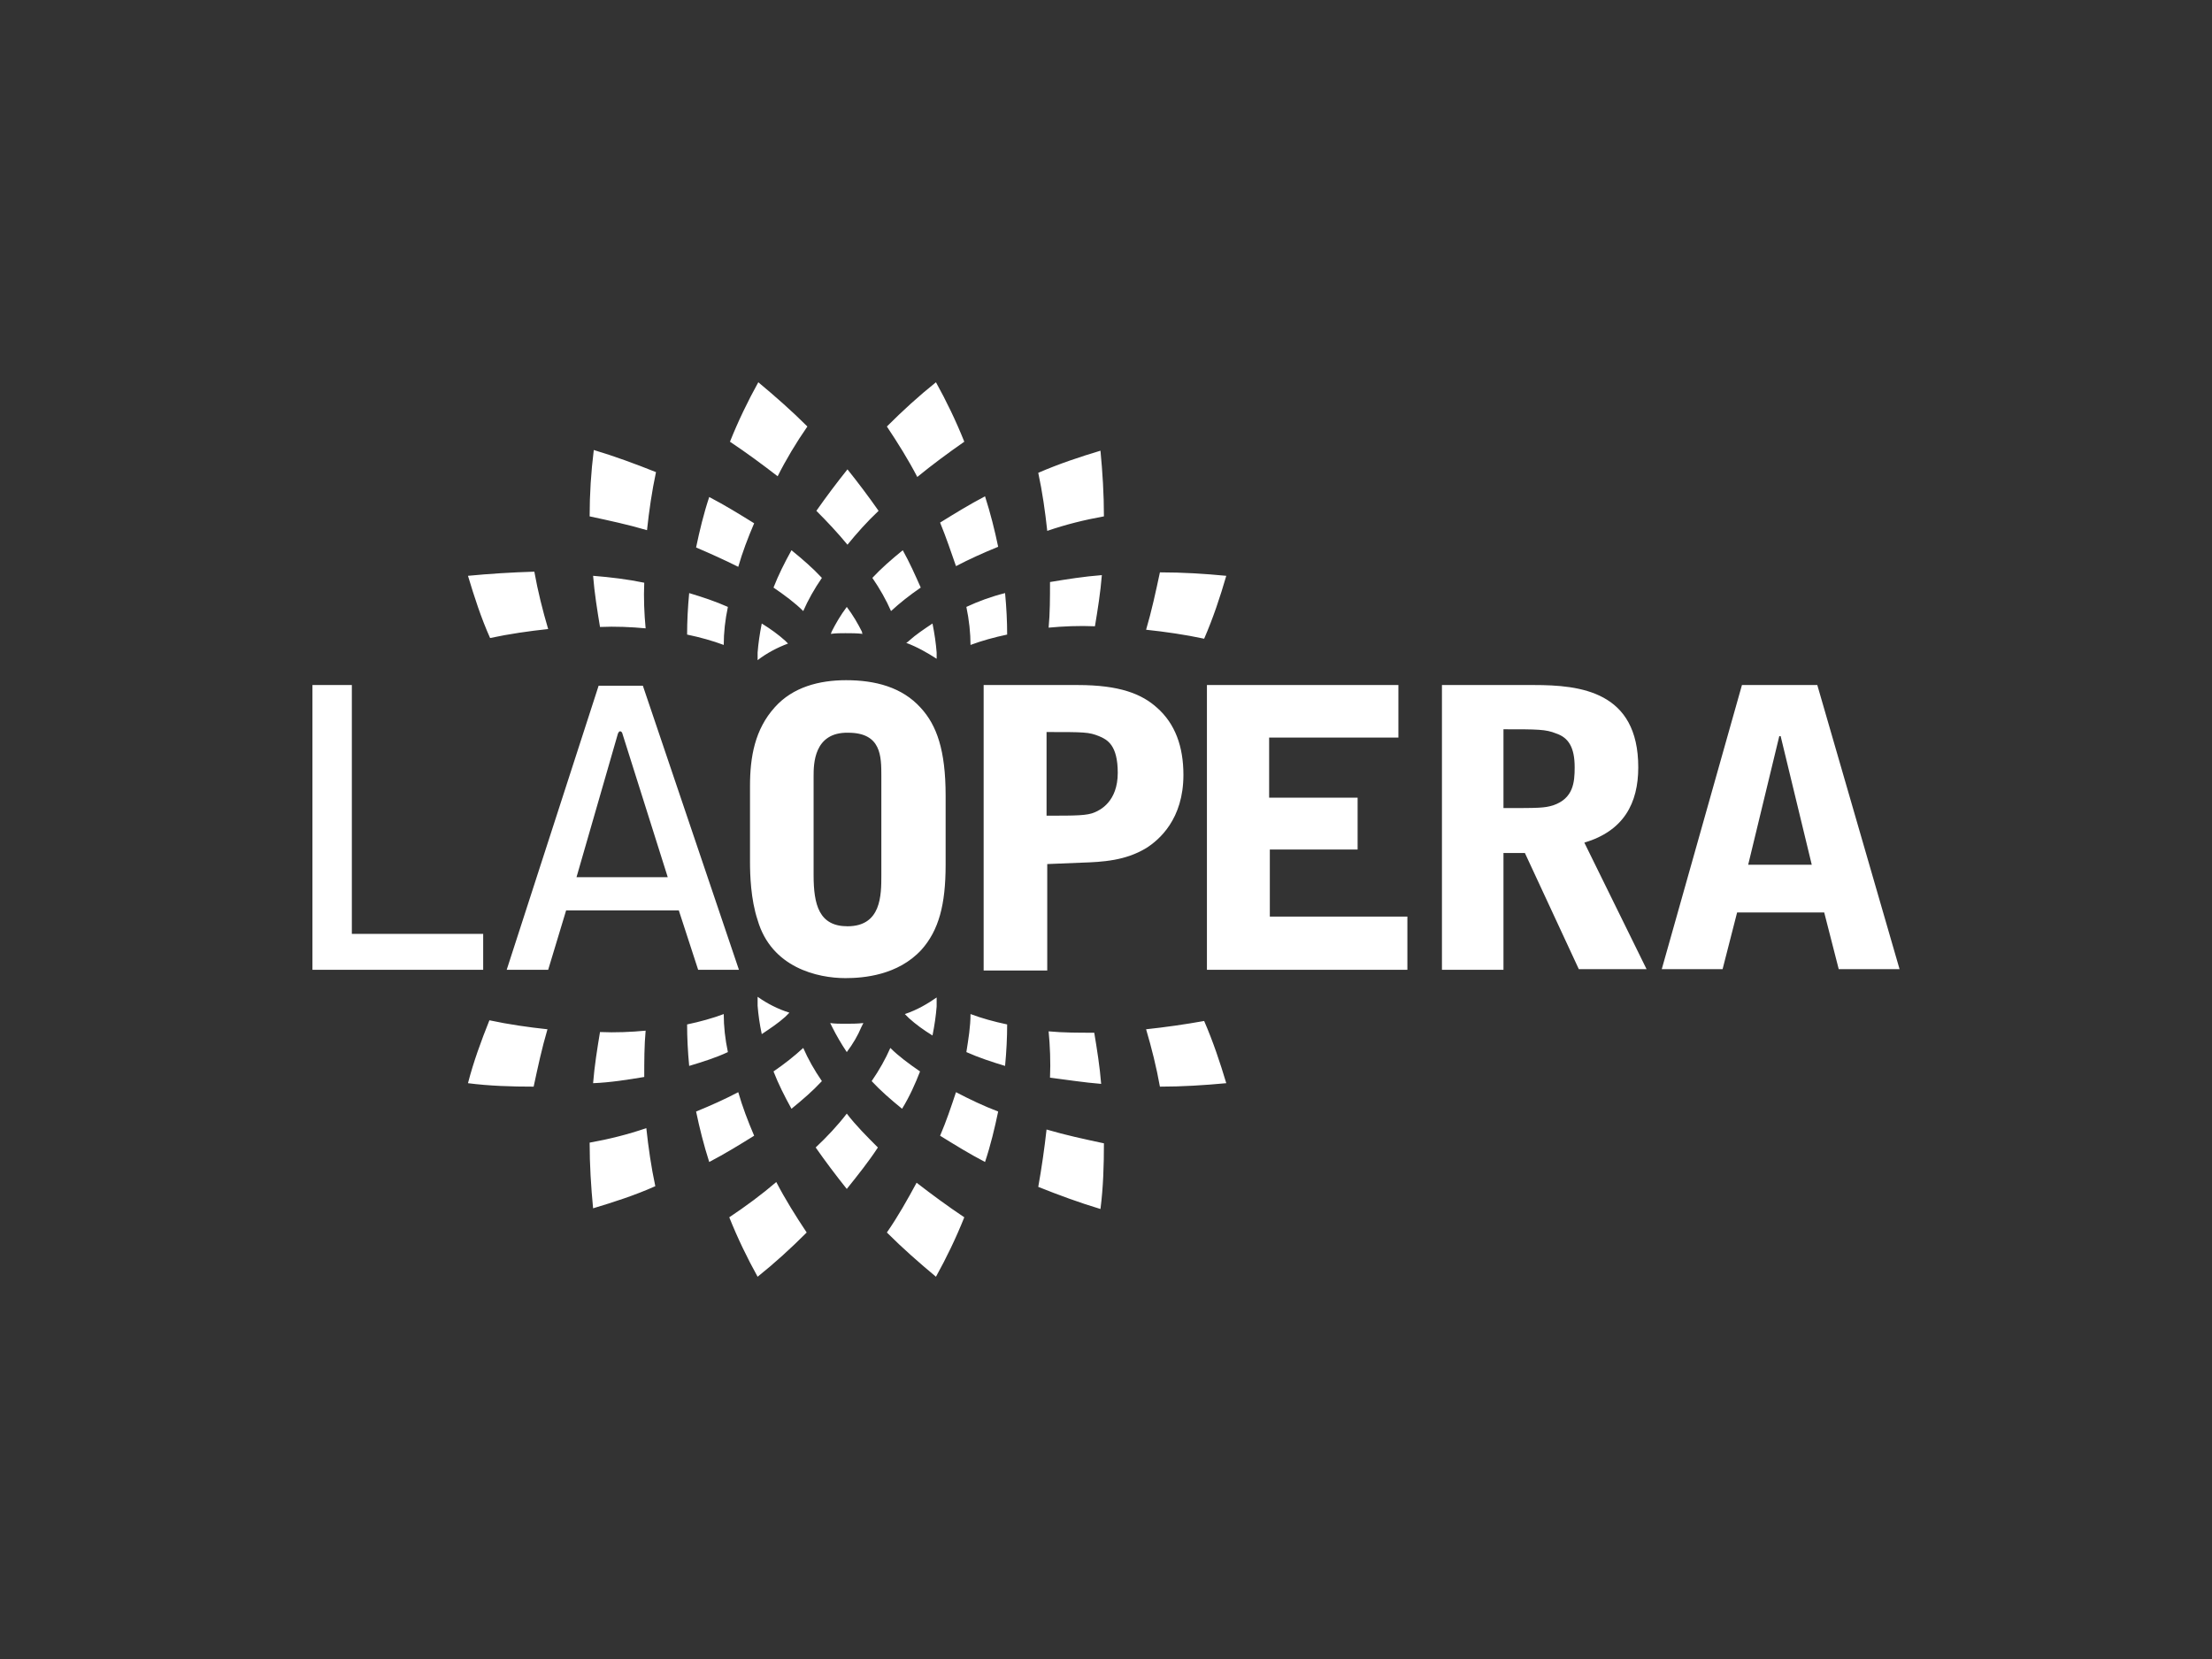
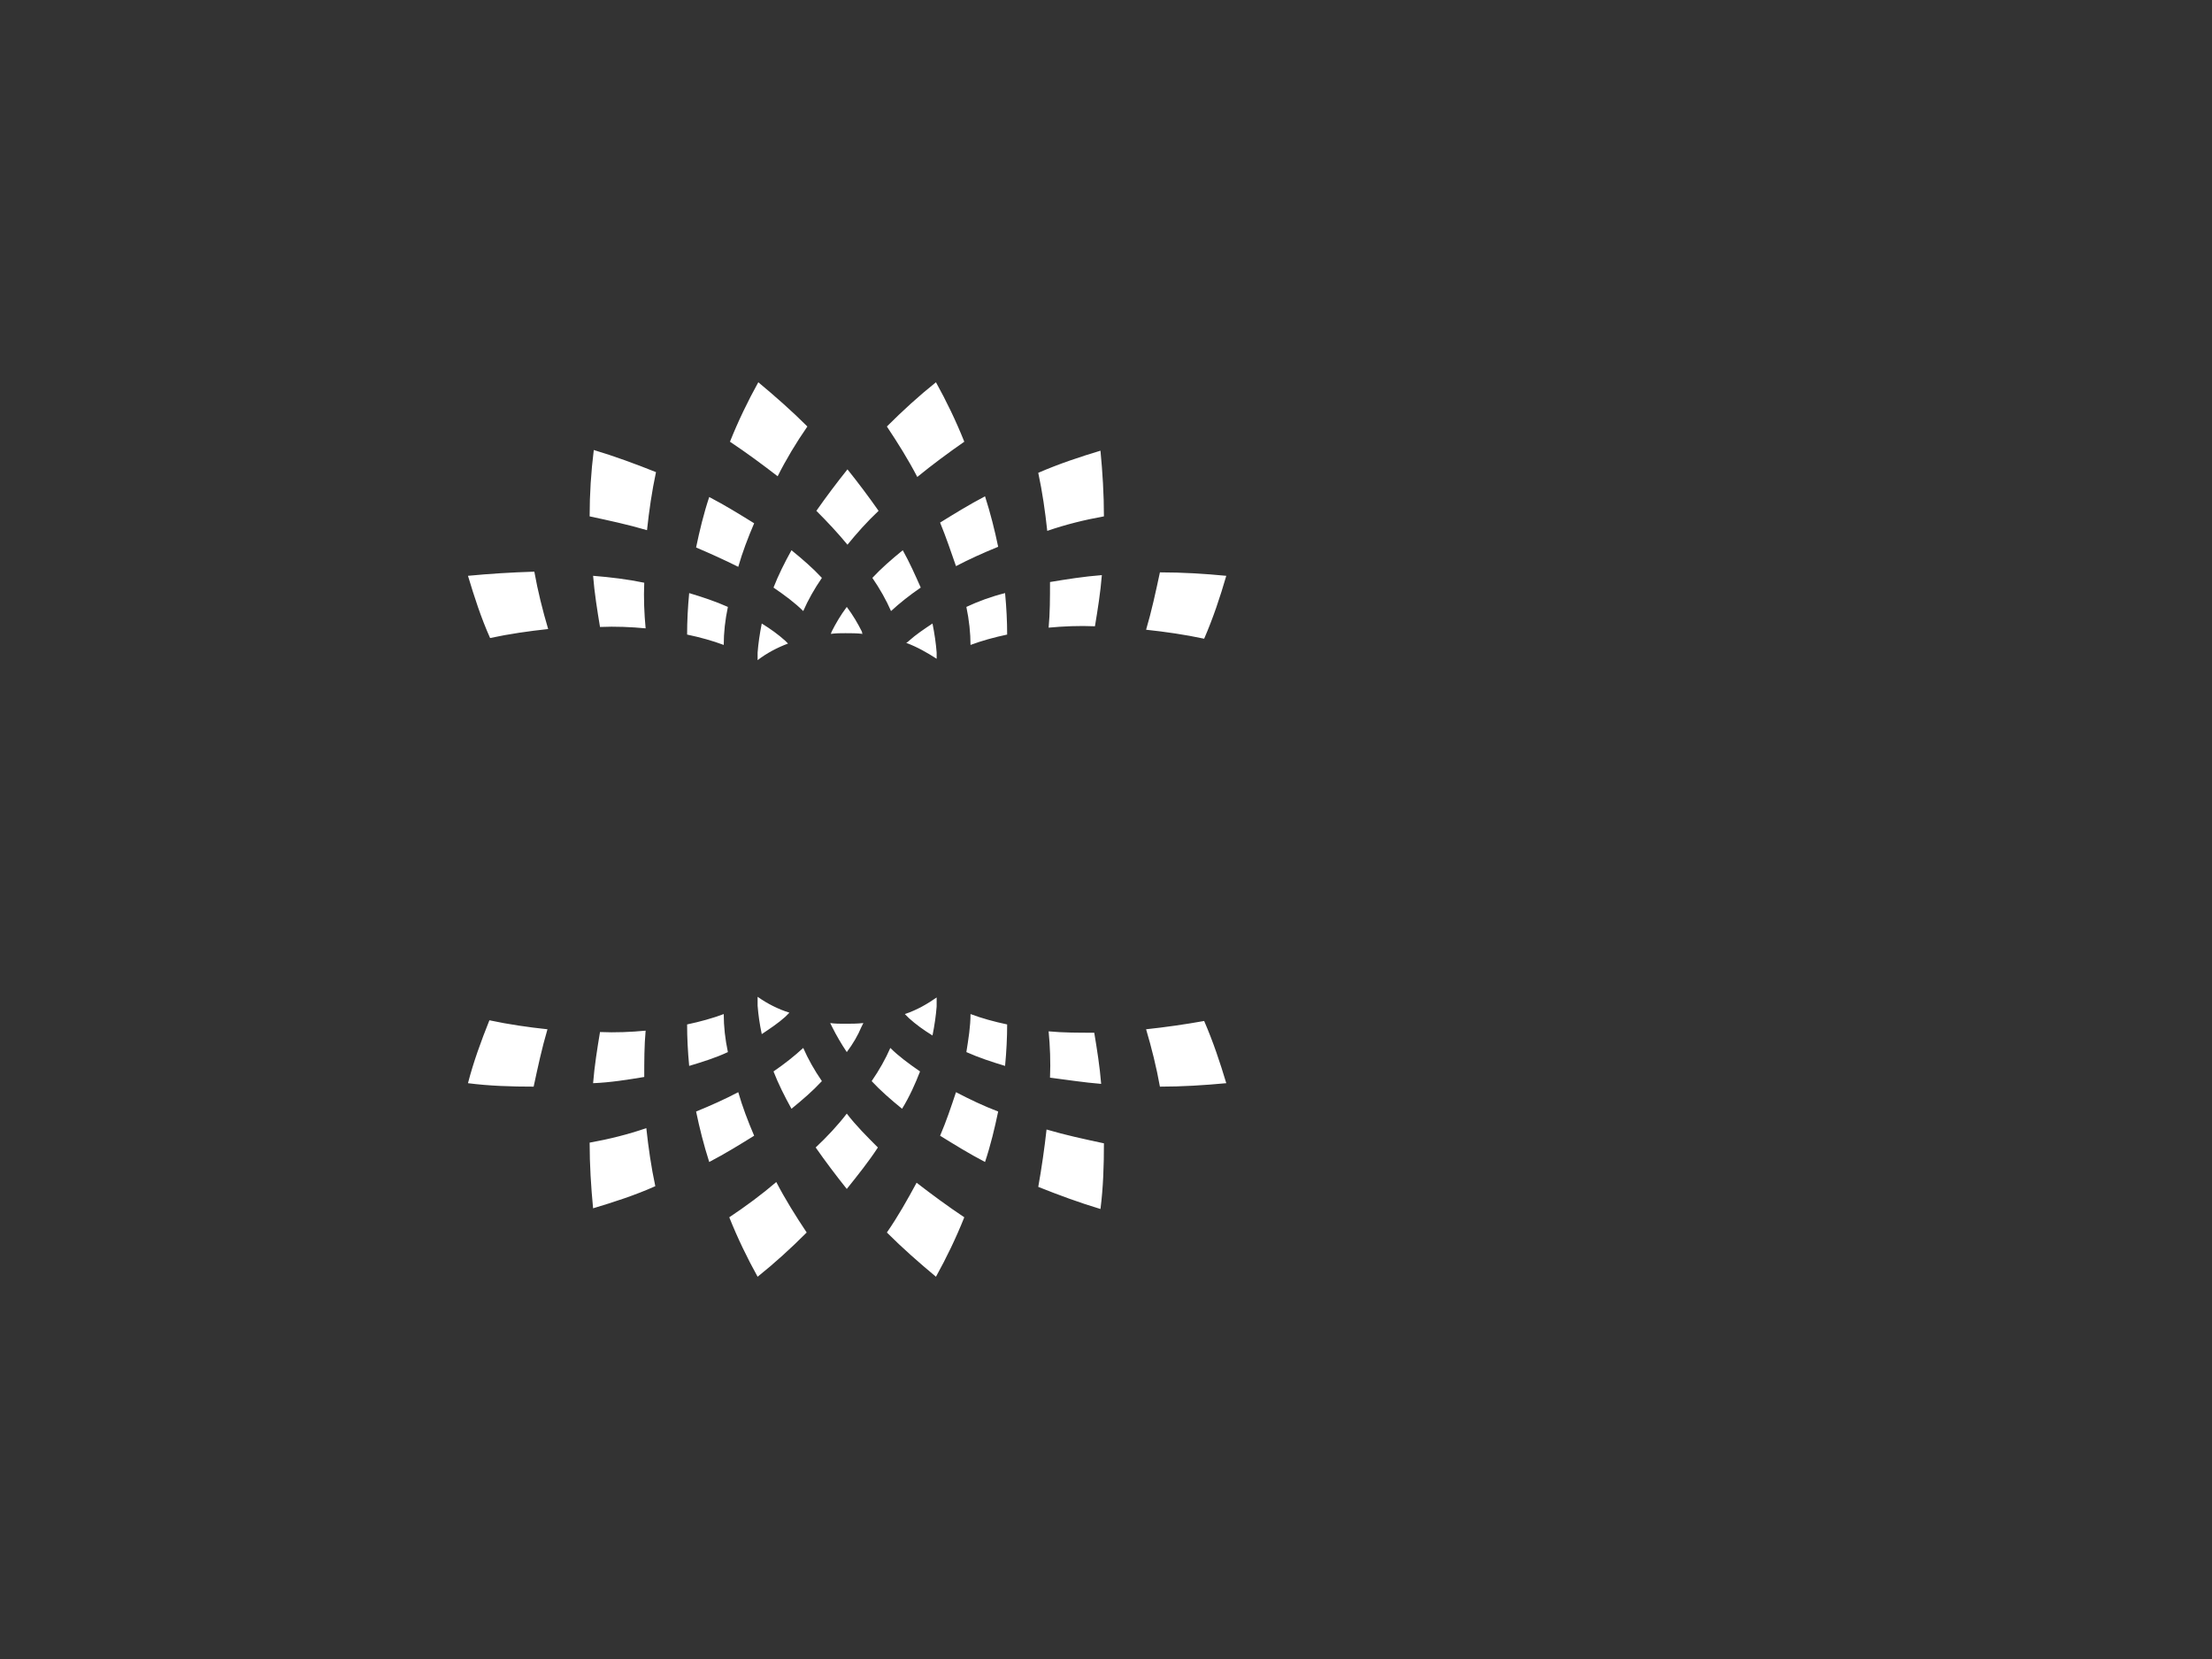
<svg xmlns="http://www.w3.org/2000/svg" viewBox="0 0 320 240">
  <rect x="0" y="0" width="320" height="240" fill="#333333" stroke="none" />
-   <path d="M252 99.1h10.9l11.9 41.1H266l-2.1-8.2h-12.6l-2.1 8.2h-8.8L252 99.1zm10.1 26l-4.5-18.6h-.2l-4.5 18.6h9.2zm-44.6-1.6v16.8h-8.9V99.1h13.3c6.7 0 15.1.9 15.1 11.9 0 5.2-2.1 9.2-7.8 10.9l9 18.3h-9.8l-7.8-16.8h-3.1zm0-18v11.4c5.1 0 5.9 0 7.2-.4 2.9-1 3.1-3.3 3.1-5.5 0-2.9-.9-4.3-2.7-4.9-1.5-.6-2.6-.6-7.6-.6m-42.9 34.8V99.1h27.7v7.6h-18.7v8.7h12.8v7.5h-12.7v9.7h19.9v7.7zm-32.3 0V99.1h13.6c6.1 0 9.3 1.3 11.5 3.3 2.6 2.3 3.8 5.6 3.8 9.7 0 6.4-3.5 9.4-5.4 10.6-3 1.8-6.2 2-9.4 2.1l-4.9.2v15.4h-9.2zm9.1-34.4V118c4.3 0 5.9 0 7-.5.7-.3 3.3-1.5 3.3-5.7 0-4-1.5-4.8-2.7-5.3-1.5-.6-2.1-.6-7.6-.6m-42.9 18.8v-11c0-4.2.7-8.2 3.6-11.4 2.6-2.9 6.4-3.9 10.3-3.9 4.2 0 8.1 1 10.8 4 2.3 2.5 3.6 6.1 3.6 12.7v10c0 5.8-1 9.5-3.5 12.3-3.4 3.7-8.4 4.1-11 4.1-4 0-10.7-1.5-12.7-8.4-1-3-1.1-6.6-1.1-8.4m9.2-12.4v14.3c0 4.3.8 7.4 4.9 7.4 4.9 0 4.9-4.5 4.9-7.4v-14.3c0-2.9 0-6.3-4.8-6.3-5-.1-5 4.6-5 6.3m-16.7 28l-2.8-8.6H81.9l-2.6 8.6h-6l13.3-41.1H93l13.9 41.1H101zm-17.6-13.4h13.2L90 106c-.1-.1-.1-.2-.3-.2-.2 0-.2.2-.3.3l-6 20.8zm-38.2 13.4V99.1h5.7v36h19v5.2z" fill-rule="evenodd" clip-rule="evenodd" fill="#fff" />
  <path d="M135.5 145.6v-1.3c-1.3.9-2.8 1.8-4.6 2.4l.6.6c1 .9 2.1 1.7 3.4 2.5.3-1.5.5-2.9.6-4.2m-25.9-1.4v1.3c.1 1.3.3 2.7.6 4.1 1.2-.8 2.4-1.6 3.4-2.5l.6-.6c-1.6-.5-3.2-1.3-4.6-2.3m12.9 8c.9-1.2 1.6-2.4 2.1-3.6l.3-.6c-.9.1-1.8.1-2.7.1-.7 0-1.4 0-2.1-.1l.3.6c.6 1.2 1.3 2.4 2.1 3.6m13-57.8c-.1-1.3-.3-2.7-.6-4.2-1.2.8-2.4 1.6-3.4 2.5-.1.1-.2.2-.4.3 1.6.6 3 1.4 4.4 2.3v-.9m-25.9 0v1.1c1.3-1 2.8-1.8 4.4-2.4l-.4-.4c-1-.9-2.1-1.7-3.4-2.5-.3 1.5-.5 2.9-.6 4.2m12.9-6.6c-.9 1.2-1.6 2.4-2.2 3.6 0 .1-.1.2-.1.3.7-.1 1.4-.1 2.1-.1.8 0 1.7 0 2.5.1-.1-.1-.1-.2-.1-.3-.6-1.2-1.3-2.4-2.2-3.6m10.6 67.2c-1.6-1.1-3.1-2.2-4.3-3.4-.7 1.6-1.6 3.2-2.7 4.8 1.3 1.4 2.8 2.7 4.4 4 1.1-1.8 1.9-3.6 2.6-5.4m-27.8-67.2c-1.8-.8-3.6-1.4-5.6-2-.2 2.1-.3 4.1-.3 6 1.9.4 3.7.9 5.3 1.5 0-1.8.2-3.6.6-5.5m25.3-8.2c-1.6 1.3-3.1 2.6-4.4 4 1.1 1.6 2 3.2 2.7 4.8 1.3-1.2 2.7-2.3 4.3-3.4-.8-1.8-1.6-3.6-2.6-5.4m-16.1 80.8c1.6-1.3 3.1-2.6 4.4-4-1.1-1.6-2-3.2-2.7-4.8-1.3 1.2-2.7 2.3-4.3 3.4.7 1.8 1.6 3.6 2.6 5.4M111.9 85c1.6 1.1 3.1 2.2 4.3 3.4.7-1.6 1.6-3.2 2.7-4.8-1.3-1.4-2.8-2.7-4.4-4-1 1.8-1.9 3.6-2.6 5.4m27.9 67.2c1.8.8 3.6 1.4 5.6 2 .2-2.1.3-4.1.3-6-1.9-.4-3.7-.9-5.3-1.5 0 1.8-.3 3.6-.6 5.5m0-64.4c.4 1.9.6 3.8.6 5.5 1.6-.6 3.4-1.1 5.3-1.5 0-1.9-.1-3.9-.3-6-2 .5-3.9 1.2-5.6 2m-35.1 58.9c-1.6.6-3.4 1.1-5.3 1.5 0 1.9.1 3.9.3 6 2-.6 3.9-1.2 5.6-2-.4-1.9-.6-3.7-.6-5.5m4.4-71c-2.1-1.3-4.2-2.6-6.5-3.8-.8 2.4-1.4 4.9-1.9 7.3 2.1.9 4.1 1.8 6.1 2.8.6-2.1 1.4-4.2 2.3-6.3m18-1.8c-1.4-2-2.9-4-4.5-6-1.6 2-3.1 4-4.5 6 1.6 1.6 3.1 3.2 4.5 4.9 1.3-1.6 2.8-3.3 4.5-4.9m11.2 8c1.9-1 3.9-1.9 6.1-2.8-.5-2.4-1.1-4.8-1.9-7.3-2.3 1.2-4.4 2.5-6.5 3.8.9 2.2 1.6 4.3 2.3 6.3m13.6 2.3c0 2.3 0 4.5-.2 6.6 2.1-.2 4.4-.3 6.7-.2.4-2.4.8-4.9 1-7.4-2.6.2-5.1.6-7.5 1m7.4 72.6c-.2-2.5-.6-5-1-7.4-2.3 0-4.5 0-6.6-.2.2 2.1.3 4.4.2 6.7 2.4.3 4.9.7 7.4.9M93.4 90.9c-.2-2.1-.3-4.4-.2-6.6-2.4-.5-4.9-.8-7.4-1 .2 2.5.6 5 1 7.4 2.2-.1 4.5 0 6.6.2m13.4 67.1c-1.9 1-3.9 1.9-6.1 2.8.5 2.4 1.1 4.8 1.9 7.3 2.3-1.2 4.4-2.5 6.5-3.8-.9-2.1-1.7-4.2-2.3-6.3m-13.6-2.2c0-2.3 0-4.5.2-6.7-2.1.2-4.4.3-6.6.2-.4 2.4-.8 4.9-1 7.4 2.5-.1 5-.5 7.4-.9M118 166c1.4 2 2.9 4 4.5 6 1.6-2 3.2-4 4.5-6-1.6-1.6-3.2-3.2-4.5-4.9-1.3 1.7-2.9 3.4-4.5 4.9m18-1.7c2.1 1.3 4.2 2.6 6.5 3.8.8-2.4 1.4-4.9 1.9-7.3-2.1-.8-4.2-1.8-6.1-2.8-.7 2.1-1.4 4.2-2.3 6.3m-68.3-81c.9 3 1.9 6.1 3.2 9 2.8-.6 5.6-1 8.4-1.3-.8-2.7-1.5-5.5-2-8.3-3.3.1-6.5.3-9.6.6m71.8-19.4c-1.2-3-2.6-5.9-4.1-8.6-2.5 2-4.8 4.1-7.1 6.4 1.6 2.4 3.1 4.8 4.4 7.3 2.2-1.8 4.5-3.5 6.8-5.1m-22.7-2.2c-2.3-2.3-4.7-4.4-7.1-6.4-1.5 2.7-2.9 5.6-4.1 8.6 2.4 1.6 4.7 3.3 6.9 5 1.2-2.4 2.7-4.9 4.3-7.2m-49.1 95c3.1.4 6.3.5 9.5.5.6-2.8 1.2-5.6 2-8.3-2.8-.3-5.6-.7-8.4-1.3-1.2 3-2.3 6-3.1 9.1m17.6-82c2.8.6 5.6 1.2 8.3 2 .3-2.8.7-5.6 1.3-8.4-3-1.2-6-2.3-9-3.2-.4 3.2-.6 6.4-.6 9.6m74.4 0c0-3.2-.2-6.4-.5-9.5-3 .9-6 1.9-9 3.2.6 2.8 1 5.6 1.3 8.4 2.6-.9 5.4-1.6 8.2-2.1m6.1 74.2c.8 2.7 1.5 5.5 2 8.3 3.2 0 6.4-.2 9.6-.5-.9-3-1.9-6-3.2-9-2.8.5-5.6.9-8.4 1.2m-80.5 16.4c0 3.2.2 6.4.5 9.5 3-.9 6.1-1.9 9-3.2-.6-2.8-1-5.6-1.3-8.4-2.6.9-5.4 1.6-8.2 2.1m64.9 6.4c3 1.2 6 2.3 9 3.2.4-3.1.5-6.3.5-9.5-2.8-.6-5.6-1.2-8.3-2-.3 2.7-.7 5.5-1.2 8.3m27.2-88.4c-3.1-.3-6.3-.5-9.6-.5-.6 2.8-1.2 5.6-2 8.3 2.8.3 5.6.7 8.4 1.3 1.3-3 2.3-6 3.2-9.1m-49.1 95c2.3 2.3 4.7 4.4 7.1 6.4 1.5-2.7 2.9-5.6 4.1-8.6-2.4-1.6-4.7-3.3-6.9-5-1.3 2.4-2.7 4.9-4.3 7.2m-22.8-2.2c1.2 3 2.6 5.9 4.1 8.6 2.5-2 4.8-4.1 7.1-6.4-1.6-2.4-3.1-4.8-4.4-7.3-2.1 1.8-4.4 3.5-6.8 5.1" fill="#fff" />
</svg>